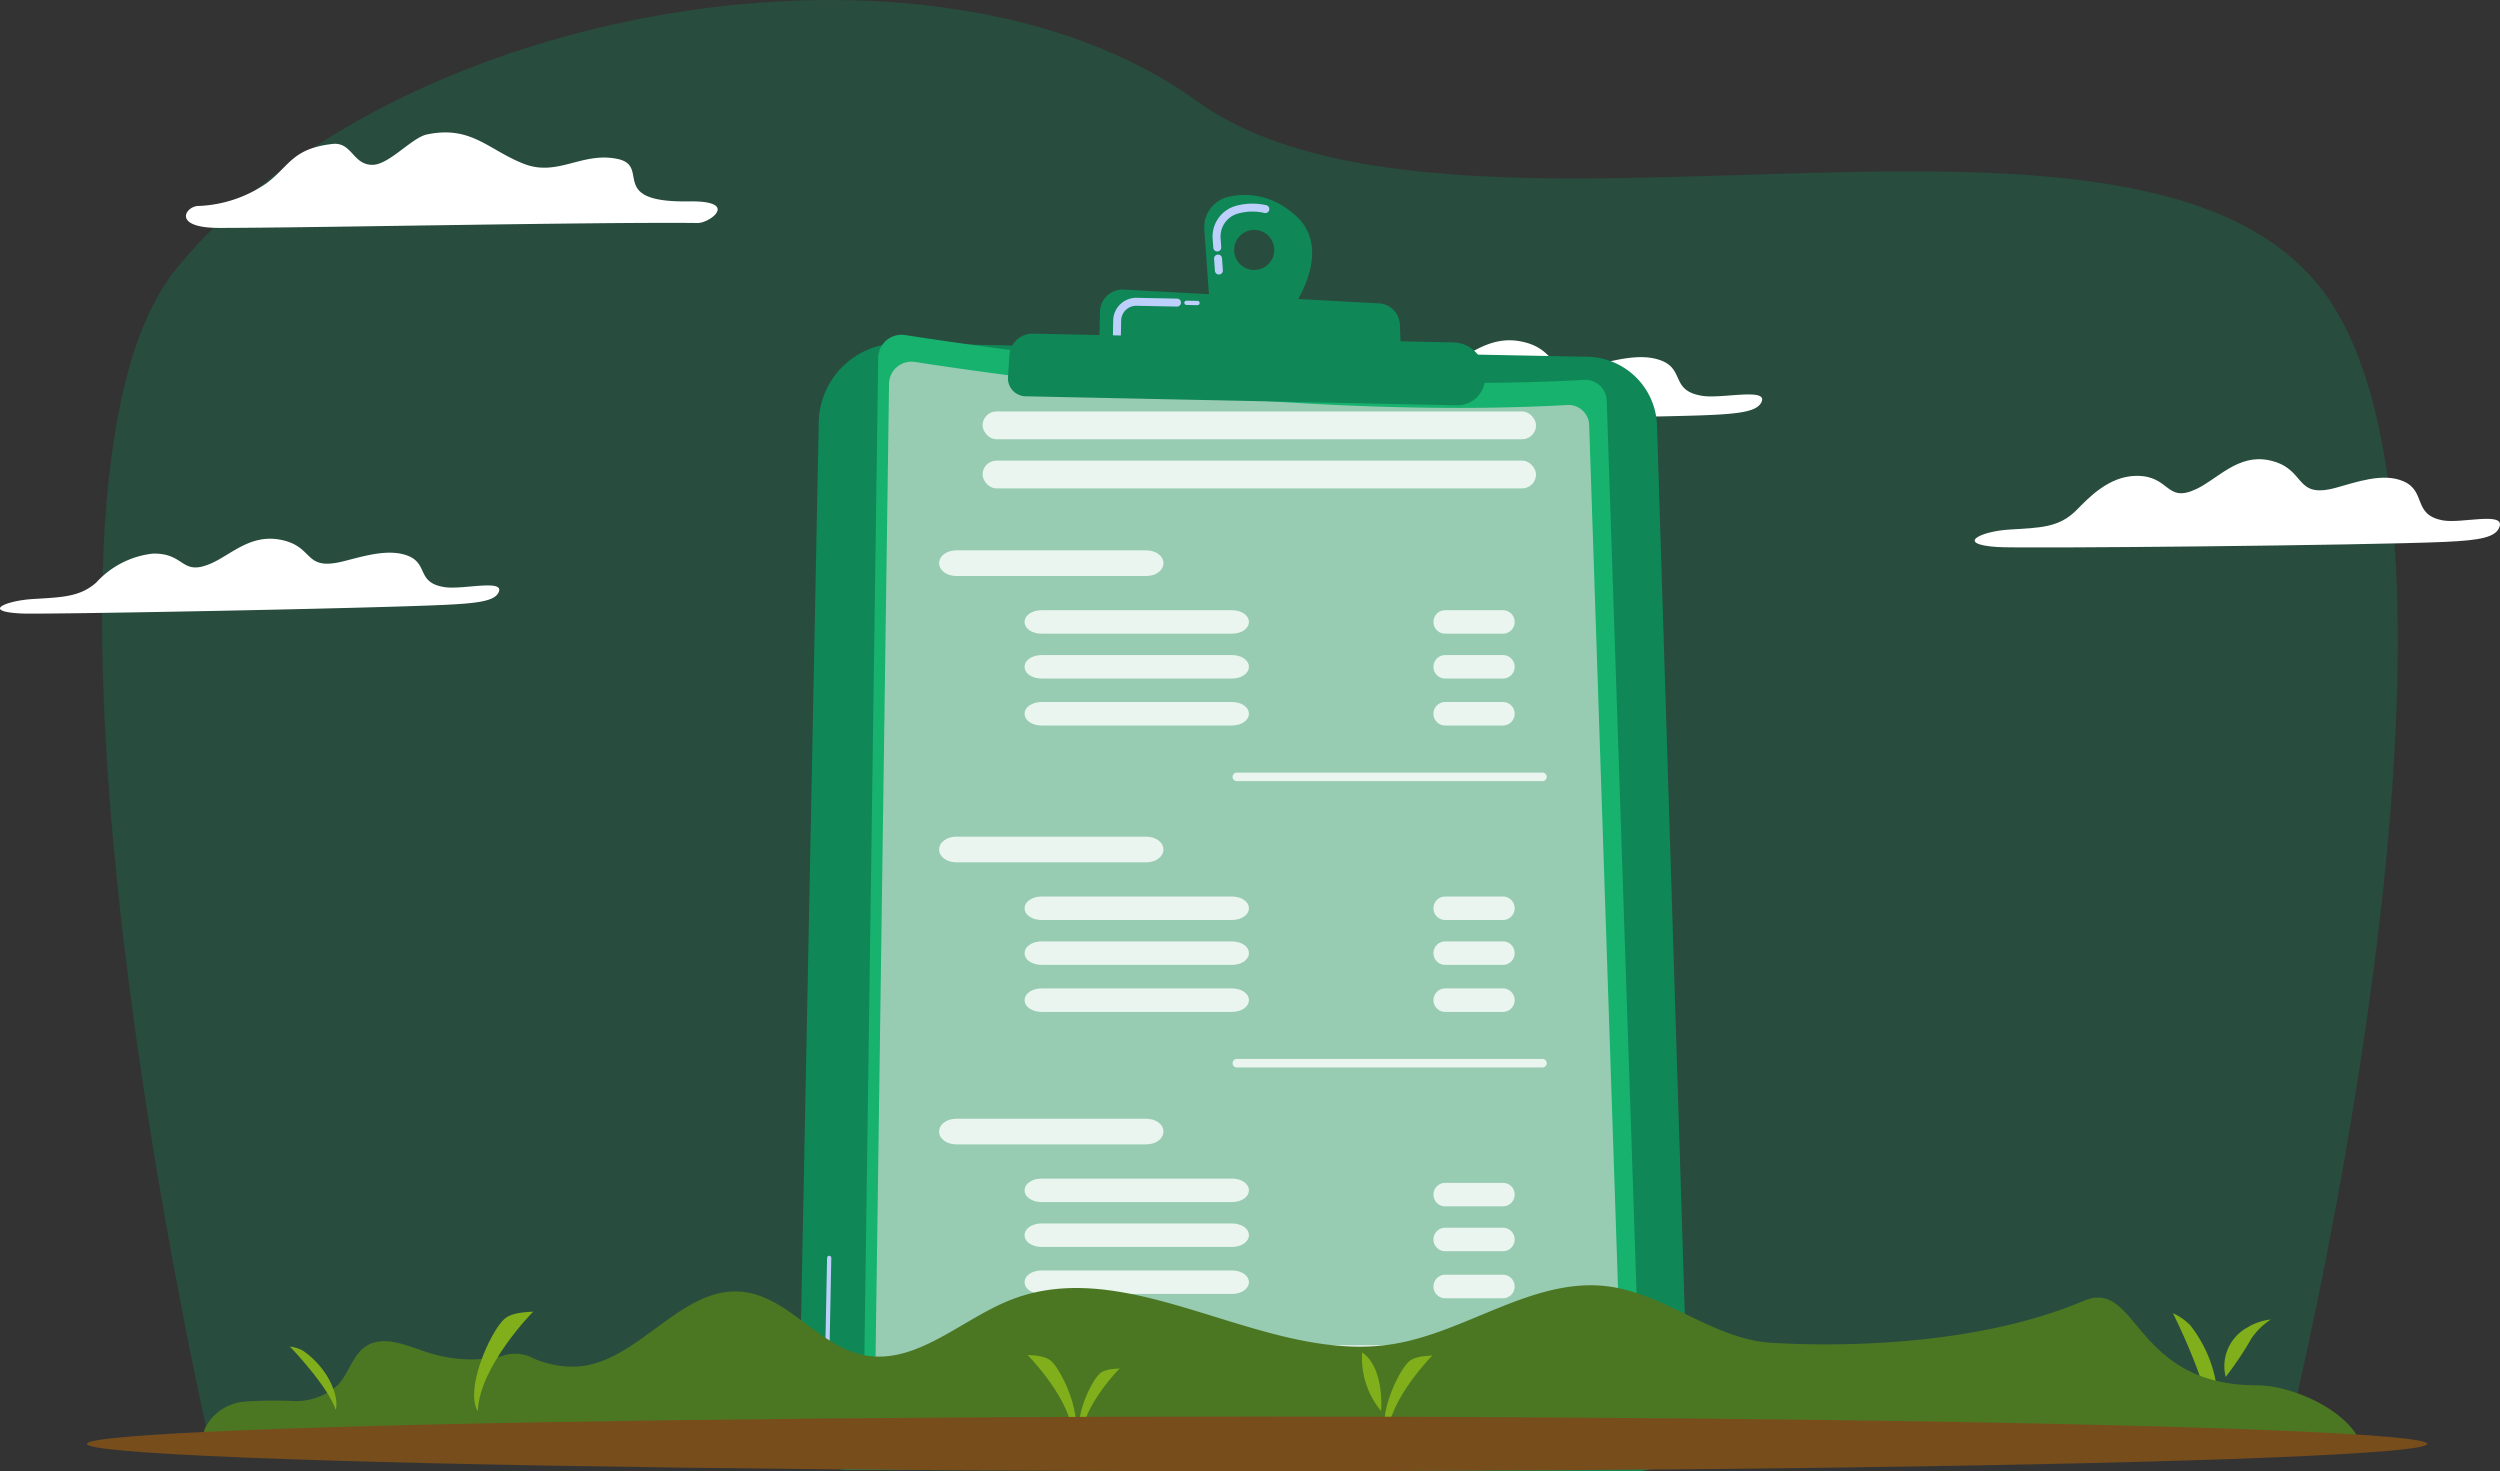
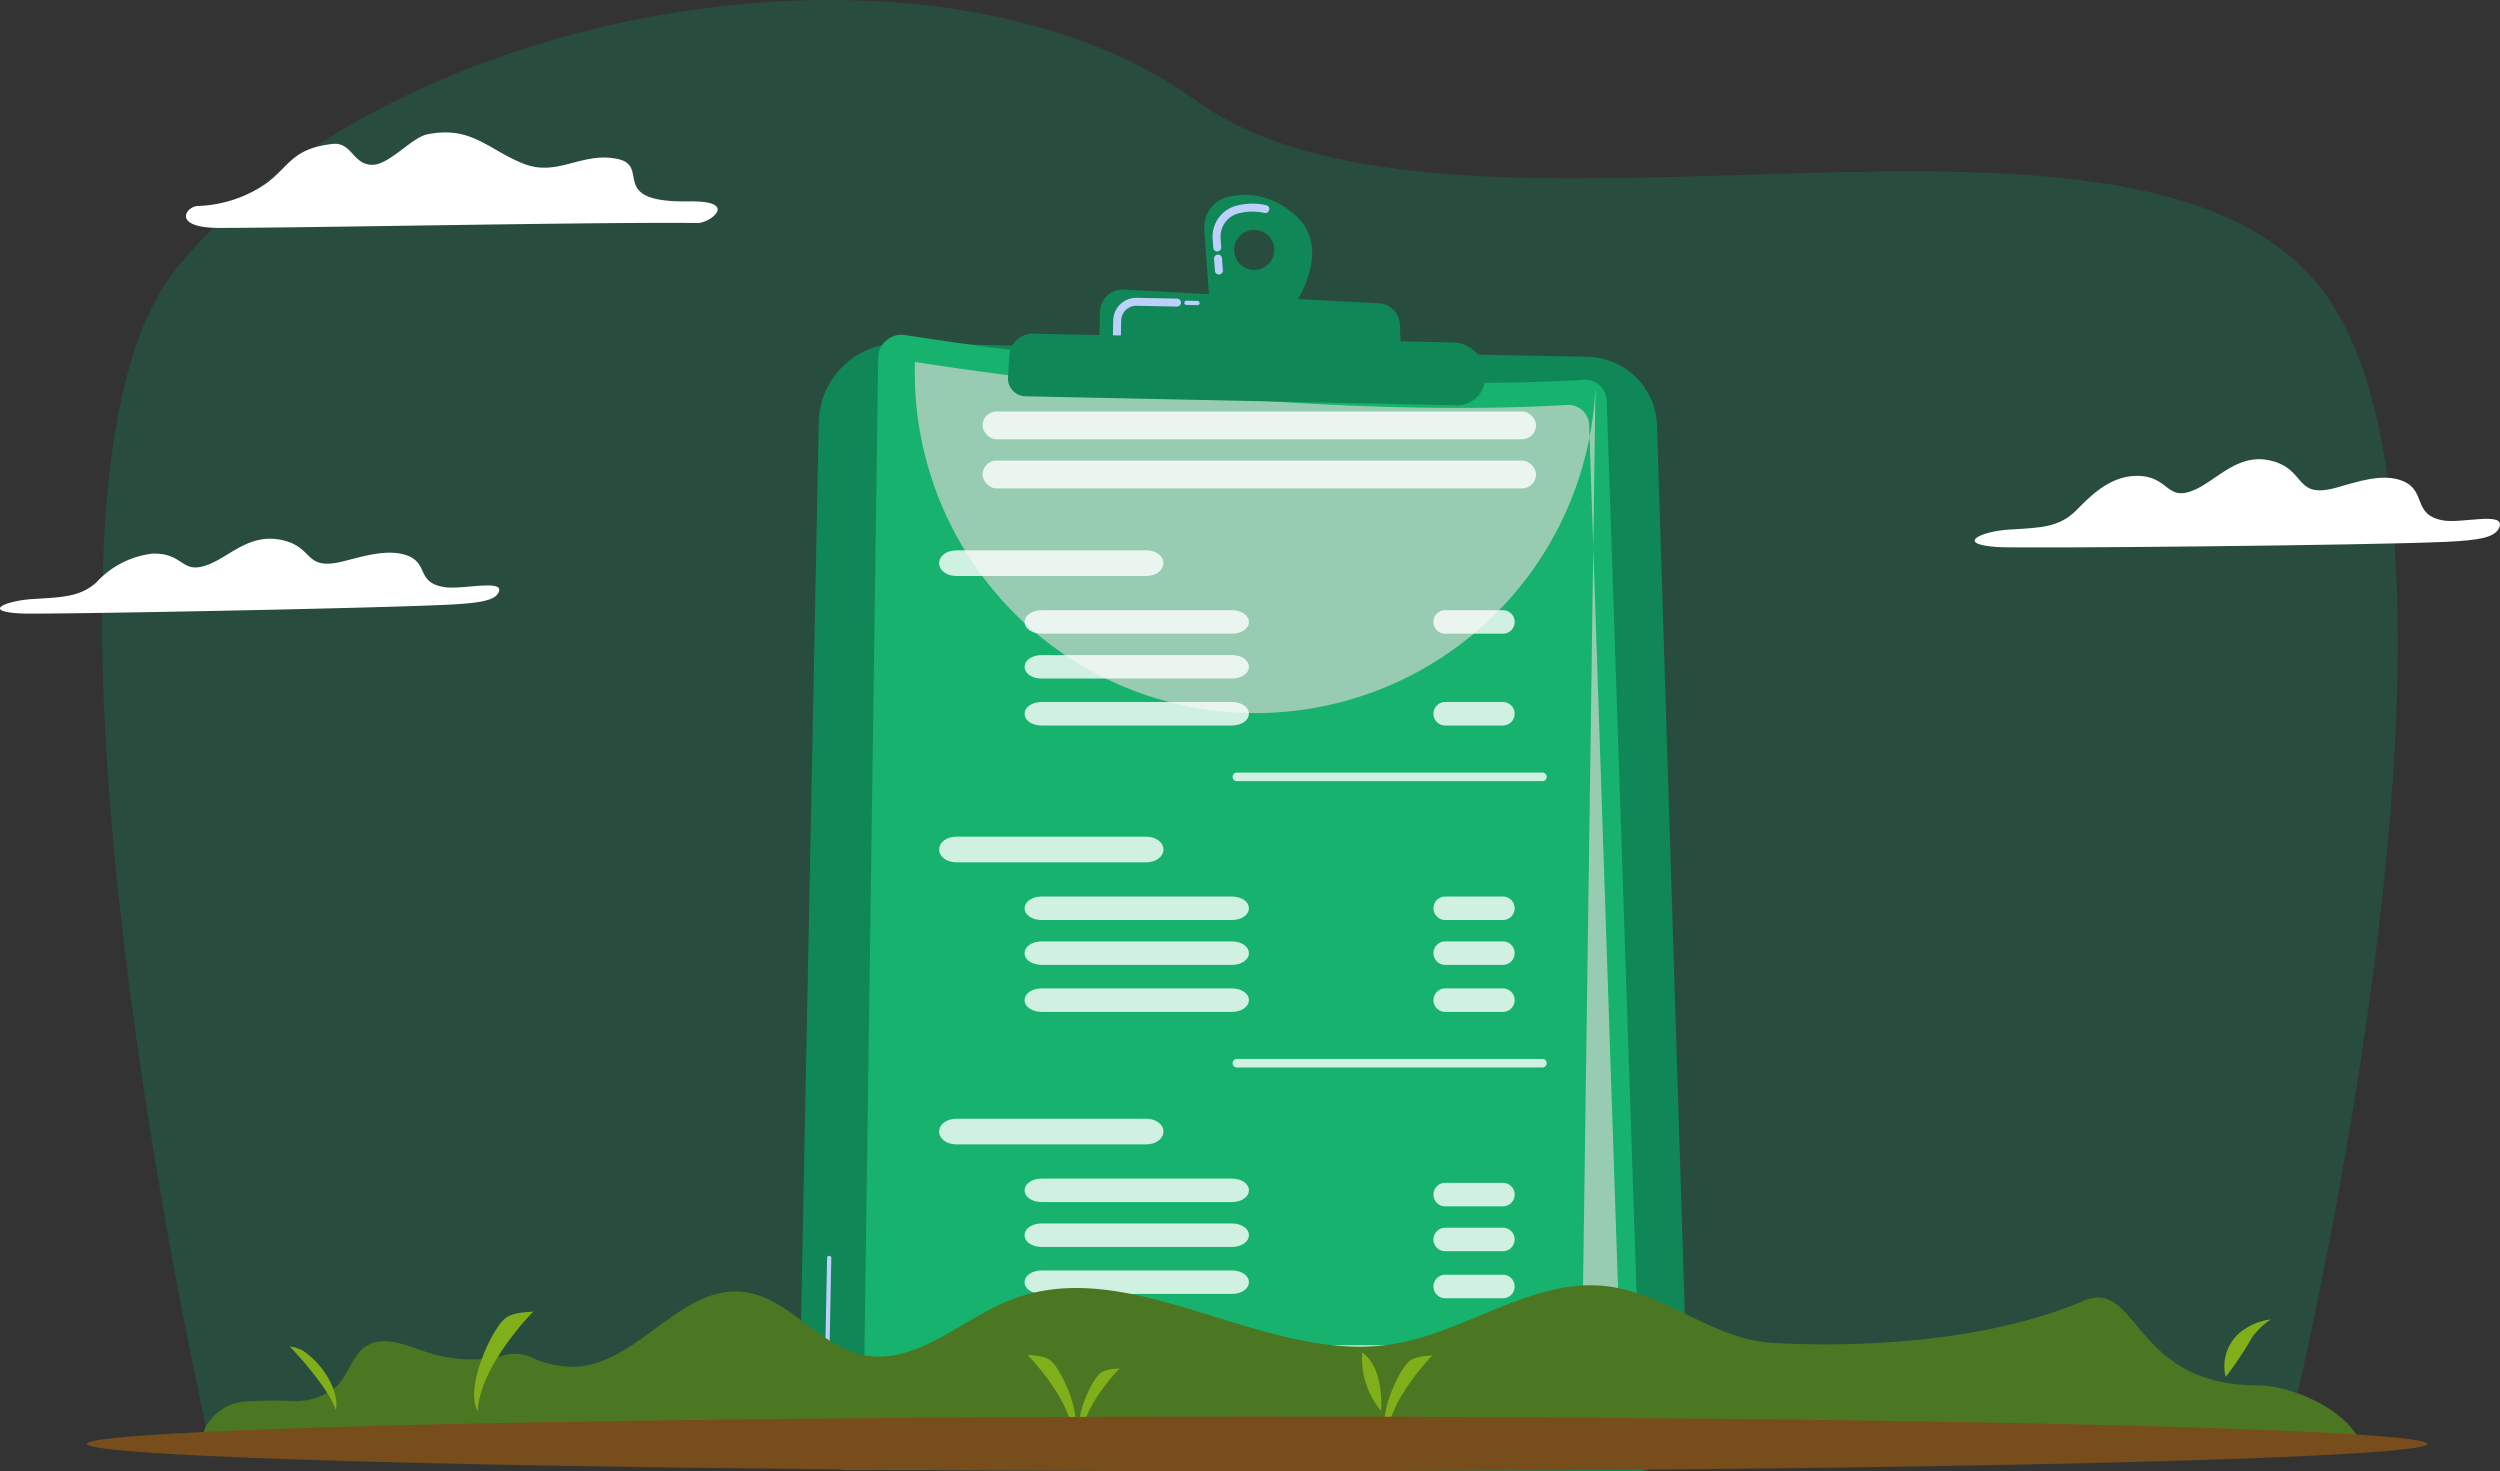
<svg xmlns="http://www.w3.org/2000/svg" id="Group_16137" data-name="Group 16137" width="152.542" height="89.766" viewBox="0 0 152.542 89.766">
  <rect x="0" y="0" width="152.542" height="89.766" fill="#333333" stroke="none" />
  <g id="Group_14836" data-name="Group 14836" transform="translate(0)">
    <g id="Group_14831" data-name="Group 14831" transform="translate(6.228)">
      <path id="Path_8542" data-name="Path 8542" d="M48.008,124.2S34.734,66.473,46.019,52.65c13.274-16.258,46.187-21.805,62.211-10.235S166.7,38.6,177.41,54.626s-2.74,69.922-2.74,69.922Z" transform="translate(-41.472 -36.275)" fill="rgba(16,135,87,0.3)" />
    </g>
    <g id="Group_14832" data-name="Group 14832" transform="translate(73.919 20.762)">
-       <path id="Path_8543" data-name="Path 8543" d="M393.766,138.533c-1.976-.305-1.056-1.609-2.545-2.166-1.309-.49-3.024.053-4.323.357-2.728.639-1.84-1.085-4.278-1.525-1.978-.357-3.284,1.035-4.635,1.587-1.989.812-1.66-.745-3.855-.729a6.053,6.053,0,0,0-3.829,1.9c-1.1.961-2.3.964-4.28,1.066-1.818.094-3.529.8-.77.966,1.5.088,23.749-.082,28.676-.276,2.207-.087,3.24-.242,3.458-.853C397.677,138.047,394.942,138.715,393.766,138.533Z" transform="translate(-363.803 -135.14)" fill="#fff" />
-     </g>
+       </g>
    <g id="Group_14833" data-name="Group 14833" transform="translate(0 32.87)">
      <path id="Path_8544" data-name="Path 8544" d="M38.974,195.756c-1.795-.257-.974-1.449-2.329-1.939-1.192-.431-2.742.078-3.917.367-2.467.607-1.68-.966-3.9-1.341-1.8-.3-2.968.972-4.187,1.485-1.8.756-1.513-.659-3.5-.622a5.49,5.49,0,0,0-3.453,1.763c-.991.882-2.079.9-3.87,1.009-1.648.1-3.192.763-.688.883,1.361.065,21.536-.312,26-.537,2-.1,2.935-.252,3.128-.808C42.516,195.276,40.043,195.909,38.974,195.756Z" transform="translate(-11.813 -192.797)" fill="#fff" />
    </g>
    <g id="Group_14834" data-name="Group 14834" transform="translate(120.49 28.011)">
      <path id="Path_8545" data-name="Path 8545" d="M614.14,173.4c-1.884-.336-1-1.776-2.423-2.39-1.248-.54-2.885.059-4.124.4-2.6.706-1.753-1.2-4.077-1.682-1.886-.393-3.135,1.144-4.423,1.753-1.9.9-1.582-.822-3.676-.8-1.692.015-2.942,1.383-3.656,2.1-1.054,1.061-2.2,1.064-4.084,1.177-1.734.1-3.367.887-.736,1.066,1.43.1,22.65-.1,27.351-.315,2.105-.1,3.09-.268,3.3-.943C617.871,172.86,615.261,173.6,614.14,173.4Z" transform="translate(-585.561 -169.657)" fill="#fff" />
    </g>
    <g id="Group_14835" data-name="Group 14835" transform="translate(11.343 8.081)">
      <path id="Path_8546" data-name="Path 8546" d="M96.523,78.965c-5.089.081-2.246-2.181-4.407-2.6s-3.616,1.11-5.669.308c-2.178-.851-3.2-2.355-5.911-1.793-.926.193-2.307,1.848-3.325,1.855-1.207.008-1.247-1.413-2.448-1.274-2.467.285-2.611,1.352-4.03,2.406a7.829,7.829,0,0,1-4.091,1.376c-.8-.046-1.769,1.34,1.209,1.341,5.3,0,23.023-.367,29.207-.3C97.805,80.288,99.623,78.916,96.523,78.965Z" transform="translate(-65.825 -74.758)" fill="#fff" />
    </g>
  </g>
  <g id="Group_14852" data-name="Group 14852" transform="translate(73.066 61.05)">
    <g id="Group_14848" data-name="Group 14848" transform="translate(0 0.01)">
      <path id="Path_8555" data-name="Path 8555" d="M359.738,329.01s.286-.614.678-1.279a1.729,1.729,0,0,1,1.6-.693,2.742,2.742,0,0,1-.363,1.526A2.086,2.086,0,0,1,359.738,329.01Z" transform="translate(-359.738 -327.03)" fill="#677e52" />
    </g>
    <g id="Group_14849" data-name="Group 14849" transform="translate(0.017)">
      <path id="Path_8556" data-name="Path 8556" d="M359.824,328.907a5.954,5.954,0,0,0,1.235-.78,3.515,3.515,0,0,0,.919-1.106h0a.065.065,0,0,1,.116.058v0a3.613,3.613,0,0,1-.987,1.106,5.99,5.99,0,0,1-1.274.74.011.011,0,0,1-.014-.005A.011.011,0,0,1,359.824,328.907Z" transform="translate(-359.817 -326.984)" fill="#b7ca79" />
    </g>
    <g id="Group_14850" data-name="Group 14850" transform="translate(0.416 1.172)">
      <path id="Path_8557" data-name="Path 8557" d="M361.732,332.564l.636.12a.038.038,0,0,1-.014.075h-.005l-.621-.172a.011.011,0,0,1,0-.021Z" transform="translate(-361.719 -332.563)" fill="#b7ca79" />
    </g>
    <g id="Group_14851" data-name="Group 14851" transform="translate(1.68 0.725)">
      <path id="Path_8558" data-name="Path 8558" d="M367.9,331.293c-.045-.276-.091-.554-.161-.823a.026.026,0,0,1,.049-.015v0c.062.277.1.554.133.833a.01.01,0,0,1-.009.012A.011.011,0,0,1,367.9,331.293Z" transform="translate(-367.739 -330.438)" fill="#b7ca79" />
    </g>
  </g>
  <g id="Group_14855" data-name="Group 14855" transform="translate(132.579 80.121)">
    <g id="Group_14853" data-name="Group 14853" transform="translate(3.113 0.39)">
      <path id="Path_8559" data-name="Path 8559" d="M660.82,419.657a3.428,3.428,0,0,0-1.462.505,2.682,2.682,0,0,0-1.292,3,20.506,20.506,0,0,0,1.584-2.371A4.19,4.19,0,0,1,660.82,419.657Z" transform="translate(-657.953 -419.656)" fill="#80af1b" />
    </g>
    <g id="Group_14854" data-name="Group 14854">
-       <path id="Path_8560" data-name="Path 8560" d="M643.13,417.8a3.506,3.506,0,0,1,1.062.739c1.834,2.336,1.952,5.122,1.284,6.167C645.438,422.344,643.125,417.775,643.13,417.8Z" transform="translate(-643.13 -417.797)" fill="#80af1b" />
-     </g>
+       </g>
  </g>
  <g id="Group_17322" data-name="Group 17322" transform="translate(-2284.206 -413.011)">
    <path id="Path_18091" data-name="Path 18091" d="M2339.185,571.633l41.875.822a4.33,4.33,0,0,1,4.251,4.186l1.894,60.526a3.193,3.193,0,0,1-3.2,3.286l-48.01-.074a3.031,3.031,0,0,1-3.032-3.085l1.2-60.855A4.916,4.916,0,0,1,2339.185,571.633Z" transform="translate(0 -137.675)" fill="#108757" />
    <path id="Path_18092" data-name="Path 18092" d="M2366.752,1525.433h0l-5.54-.181a3.43,3.43,0,0,1-3.3-3.482l.165-8.365a.131.131,0,0,1,.13-.128h0a.131.131,0,0,1,.128.133l-.165,8.365a3.168,3.168,0,0,0,3.052,3.216l5.539.181a.13.13,0,0,1,0,.261Z" transform="translate(-23.405 -1023.642)" fill="#bdd0fb" />
    <path id="Path_18093" data-name="Path 18093" d="M2399.444,563.2c5.677.884,25.207,3.656,41.417,2.733a1.317,1.317,0,0,1,1.394,1.269l2.03,60.74a1.515,1.515,0,0,1-1.455,1.565c-6.815.268-34.881,1.272-44.86.029a1.2,1.2,0,0,1-1.051-1.209l.882-63.739A1.424,1.424,0,0,1,2399.444,563.2Z" transform="translate(-60.011 -129.745)" fill="#16b26e" />
-     <path id="Path_18094" data-name="Path 18094" d="M2410.654,589.837c5.456.849,24.223,3.513,39.8,2.626a1.265,1.265,0,0,1,1.339,1.22l1.951,58.368a1.456,1.456,0,0,1-1.4,1.5c-6.55.258-33.52,1.223-43.109.028a1.153,1.153,0,0,1-1.01-1.161l.848-61.25A1.368,1.368,0,0,1,2410.654,589.837Z" transform="translate(-70.621 -154.741)" fill="#97ccb2" />
+     <path id="Path_18094" data-name="Path 18094" d="M2410.654,589.837c5.456.849,24.223,3.513,39.8,2.626a1.265,1.265,0,0,1,1.339,1.22l1.951,58.368a1.456,1.456,0,0,1-1.4,1.5a1.153,1.153,0,0,1-1.01-1.161l.848-61.25A1.368,1.368,0,0,1,2410.654,589.837Z" transform="translate(-70.621 -154.741)" fill="#97ccb2" />
    <path id="Path_18095" data-name="Path 18095" d="M2753.061,425.9a4.39,4.39,0,0,0-3.857-.859,1.905,1.905,0,0,0-1.393,1.977l.323,4.5,4.894.532S2756.079,428.085,2753.061,425.9Zm-2.227,3.585a1.223,1.223,0,1,1,1.246-1.2A1.223,1.223,0,0,1,2750.833,429.481Z" transform="translate(-390.123)" fill="#108757" />
    <g id="Group_17322-2" data-name="Group 17322" transform="translate(2358.192 425.437)">
      <path id="Path_18096" data-name="Path 18096" d="M2755.722,437.991a.243.243,0,0,1-.154-.209l-.051-.717a.243.243,0,1,1,.484-.035l.051.717a.243.243,0,0,1-.33.244Zm-.1-1.406a.243.243,0,0,1-.154-.209l-.039-.545a1.945,1.945,0,0,1,1.418-2.012,3.79,3.79,0,0,1,1.854-.04.243.243,0,0,1-.107.474,3.308,3.308,0,0,0-1.618.034,1.457,1.457,0,0,0-1.062,1.509l.039.545a.243.243,0,0,1-.33.244Z" transform="translate(-2755.423 -433.684)" fill="#bdd0fb" />
    </g>
    <path id="Path_18097" data-name="Path 18097" d="M2643.855,522.171l.045-2.261a1.38,1.38,0,0,1,1.454-1.35l15.576.841a1.342,1.342,0,0,1,1.269,1.286l.087,2.175Z" transform="translate(-292.578 -87.879)" fill="#108757" />
    <path id="Path_18098" data-name="Path 18098" d="M2726.727,529.817h0l-.67-.013a.131.131,0,0,1-.128-.133.135.135,0,0,1,.133-.128l.67.013a.13.13,0,0,1,0,.261Z" transform="translate(-369.459 -98.186)" fill="#bdd0fb" />
    <path id="Path_18099" data-name="Path 18099" d="M2654,529.24a.243.243,0,0,1-.155-.231l.018-.915a1.407,1.407,0,0,1,1.434-1.378l2.464.049a.243.243,0,0,1-.01.486l-2.464-.049a.922.922,0,0,0-.938.9l-.018.915a.243.243,0,0,1-.331.221Z" transform="translate(-301.733 -95.533)" fill="#bdd0fb" />
    <path id="Path_18100" data-name="Path 18100" d="M2540.913,562.106l25.733.537a1.943,1.943,0,0,1,1.843,1.71l.02.134a1.7,1.7,0,0,1-1.647,1.992l-26.4-.551a1.1,1.1,0,0,1-1.039-1.2l.08-1.25A1.421,1.421,0,0,1,2540.913,562.106Z" transform="translate(-193.711 -128.737)" fill="#108757" />
    <g id="Group_17327" data-name="Group 17327" transform="translate(2341.505 438.117)" opacity="0.8">
      <g id="Group_17323" data-name="Group 17323" transform="translate(2.655 0)">
        <rect id="Rectangle_148963" data-name="Rectangle 148963" width="33.769" height="1.695" rx="0.847" fill="#fff" />
        <rect id="Rectangle_148964" data-name="Rectangle 148964" width="33.769" height="1.695" rx="0.847" transform="translate(0 2.999)" fill="#fff" />
      </g>
      <g id="Group_17324" data-name="Group 17324" transform="translate(0 8.475)">
        <path id="Path_18101" data-name="Path 18101" d="M2498.938,817.068c0,.444-.467.782-1.043.782h-11.6c-.576,0-1.043-.338-1.043-.782h0c0-.444.467-.782,1.043-.782h11.6c.576,0,1.043.338,1.043.782Z" transform="translate(-2485.248 -816.286)" fill="#fff" />
        <path id="Path_18102" data-name="Path 18102" d="M2583.389,876.119c0,.414-.467.717-1.043.717h-11.6c-.576,0-1.043-.3-1.043-.717h0c0-.414.467-.717,1.043-.717h11.6c.576,0,1.043.3,1.043.717Z" transform="translate(-2564.484 -871.751)" fill="#fff" />
        <path id="Path_18103" data-name="Path 18103" d="M2583.389,920.456c0,.414-.467.717-1.043.717h-11.6c-.576,0-1.043-.3-1.043-.717h0c0-.414.467-.717,1.043-.717h11.6c.576,0,1.043.3,1.043.717Z" transform="translate(-2564.484 -913.35)" fill="#fff" />
        <path id="Path_18104" data-name="Path 18104" d="M2583.389,966.9c0,.414-.467.717-1.043.717h-11.6c-.576,0-1.043-.3-1.043-.717h0c0-.414.467-.717,1.043-.717h11.6c.576,0,1.043.3,1.043.717Z" transform="translate(-2564.484 -956.93)" fill="#fff" />
        <path id="Path_18105" data-name="Path 18105" d="M2978.68,876.119a.717.717,0,0,1-.717.717h-3.521a.717.717,0,0,1-.717-.717h0a.717.717,0,0,1,.717-.717h3.521a.717.717,0,0,1,.717.717Z" transform="translate(-2943.559 -871.751)" fill="#fff" />
-         <path id="Path_18106" data-name="Path 18106" d="M2978.68,920.456a.717.717,0,0,1-.717.717h-3.521a.717.717,0,0,1-.717-.717h0a.717.717,0,0,1,.717-.717h3.521a.717.717,0,0,1,.717.717Z" transform="translate(-2943.559 -913.35)" fill="#fff" />
        <path id="Path_18107" data-name="Path 18107" d="M2978.68,966.9a.717.717,0,0,1-.717.717h-3.521a.717.717,0,0,1-.717-.717h0a.717.717,0,0,1,.717-.717h3.521a.717.717,0,0,1,.717.717Z" transform="translate(-2943.559 -956.93)" fill="#fff" />
        <path id="Path_18108" data-name="Path 18108" d="M2794.432,1036.12a.261.261,0,0,1-.261.261h-18.645a.261.261,0,0,1-.261-.261h0a.261.261,0,0,1,.261-.261h18.645a.261.261,0,0,1,.261.261Z" transform="translate(-2757.356 -1022.299)" fill="#fff" />
      </g>
      <g id="Group_17325" data-name="Group 17325" transform="translate(0 25.946)">
        <path id="Path_18109" data-name="Path 18109" d="M2498.938,1099.979c0,.444-.467.782-1.043.782h-11.6c-.576,0-1.043-.338-1.043-.782h0c0-.444.467-.782,1.043-.782h11.6c.576,0,1.043.338,1.043.782Z" transform="translate(-2485.248 -1099.197)" fill="#fff" />
        <path id="Path_18110" data-name="Path 18110" d="M2583.389,1159.029c0,.414-.467.717-1.043.717h-11.6c-.576,0-1.043-.3-1.043-.717h0c0-.414.467-.717,1.043-.717h11.6c.576,0,1.043.3,1.043.717Z" transform="translate(-2564.484 -1154.661)" fill="#fff" />
        <path id="Path_18111" data-name="Path 18111" d="M2583.389,1203.366c0,.414-.467.717-1.043.717h-11.6c-.576,0-1.043-.3-1.043-.717h0c0-.414.467-.717,1.043-.717h11.6c.576,0,1.043.3,1.043.717Z" transform="translate(-2564.484 -1196.26)" fill="#fff" />
        <path id="Path_18112" data-name="Path 18112" d="M2583.389,1249.814c0,.414-.467.717-1.043.717h-11.6c-.576,0-1.043-.3-1.043-.717h0c0-.414.467-.717,1.043-.717h11.6c.576,0,1.043.3,1.043.717Z" transform="translate(-2564.484 -1239.84)" fill="#fff" />
        <path id="Path_18113" data-name="Path 18113" d="M2978.68,1159.029a.717.717,0,0,1-.717.717h-3.521a.717.717,0,0,1-.717-.717h0a.717.717,0,0,1,.717-.717h3.521a.717.717,0,0,1,.717.717Z" transform="translate(-2943.559 -1154.661)" fill="#fff" />
        <path id="Path_18114" data-name="Path 18114" d="M2978.68,1203.366a.717.717,0,0,1-.717.717h-3.521a.717.717,0,0,1-.717-.717h0a.717.717,0,0,1,.717-.717h3.521a.717.717,0,0,1,.717.717Z" transform="translate(-2943.559 -1196.26)" fill="#fff" />
        <path id="Path_18115" data-name="Path 18115" d="M2978.68,1249.814a.717.717,0,0,1-.717.717h-3.521a.717.717,0,0,1-.717-.717h0a.717.717,0,0,1,.717-.717h3.521a.717.717,0,0,1,.717.717Z" transform="translate(-2943.559 -1239.84)" fill="#fff" />
        <path id="Path_18116" data-name="Path 18116" d="M2794.432,1319.03a.261.261,0,0,1-.261.261h-18.645a.261.261,0,0,1-.261-.261h0a.261.261,0,0,1,.261-.261h18.645a.261.261,0,0,1,.261.261Z" transform="translate(-2757.356 -1305.209)" fill="#fff" />
      </g>
      <g id="Group_17326" data-name="Group 17326" transform="translate(0 43.156)">
        <path id="Path_18117" data-name="Path 18117" d="M2498.938,1378.666c0,.444-.467.782-1.043.782h-11.6c-.576,0-1.043-.338-1.043-.782h0c0-.444.467-.782,1.043-.782h11.6c.576,0,1.043.338,1.043.782Z" transform="translate(-2485.248 -1377.884)" fill="#fff" />
        <path id="Path_18118" data-name="Path 18118" d="M2583.389,1437.717c0,.414-.467.717-1.043.717h-11.6c-.576,0-1.043-.3-1.043-.717h0c0-.414.467-.717,1.043-.717h11.6c.576,0,1.043.3,1.043.717Z" transform="translate(-2564.484 -1433.349)" fill="#fff" />
        <path id="Path_18119" data-name="Path 18119" d="M2583.389,1482.053c0,.414-.467.717-1.043.717h-11.6c-.576,0-1.043-.3-1.043-.717h0c0-.414.467-.717,1.043-.717h11.6c.576,0,1.043.3,1.043.717Z" transform="translate(-2564.484 -1474.947)" fill="#fff" />
        <path id="Path_18120" data-name="Path 18120" d="M2583.389,1528.5c0,.414-.467.717-1.043.717h-11.6c-.576,0-1.043-.3-1.043-.717h0c0-.414.467-.717,1.043-.717h11.6c.576,0,1.043.3,1.043.717Z" transform="translate(-2564.484 -1518.527)" fill="#fff" />
        <path id="Path_18121" data-name="Path 18121" d="M2978.68,1441.939a.717.717,0,0,1-.717.717h-3.521a.717.717,0,0,1-.717-.717h0a.717.717,0,0,1,.717-.717h3.521a.717.717,0,0,1,.717.717Z" transform="translate(-2943.559 -1437.311)" fill="#fff" />
        <path id="Path_18122" data-name="Path 18122" d="M2978.68,1486.276a.717.717,0,0,1-.717.717h-3.521a.717.717,0,0,1-.717-.717h0a.717.717,0,0,1,.717-.717h3.521a.717.717,0,0,1,.717.717Z" transform="translate(-2943.559 -1478.91)" fill="#fff" />
        <path id="Path_18123" data-name="Path 18123" d="M2978.68,1532.724a.717.717,0,0,1-.717.717h-3.521a.717.717,0,0,1-.717-.717h0a.717.717,0,0,1,.717-.717h3.521a.717.717,0,0,1,.717.717Z" transform="translate(-2943.559 -1522.489)" fill="#fff" />
        <path id="Path_18124" data-name="Path 18124" d="M2794.432,1601.94a.261.261,0,0,1-.261.261h-18.645a.261.261,0,0,1-.261-.261h0a.261.261,0,0,1,.261-.261h18.645a.261.261,0,0,1,.261.261Z" transform="translate(-2757.356 -1587.858)" fill="#fff" />
      </g>
    </g>
  </g>
  <g id="Group_17328" data-name="Group 17328" transform="translate(5.301 78.424)">
    <g id="Group_14856" data-name="Group 14856" transform="translate(7.113 0)">
      <path id="Path_8561" data-name="Path 8561" d="M79.438,415.406c.46-.687.729-1.537,1.419-1.98,1-.641,2.3-.107,3.423.277a8.742,8.742,0,0,0,4.808.349,2.4,2.4,0,0,1,2.026.147,6.055,6.055,0,0,0,2.629.478c3.743-.258,6.3-4.917,10.039-4.564,2.808.266,4.655,3.3,7.42,3.86,3.188.643,5.925-2.152,8.947-3.353,7.4-2.939,15.471,3.94,23.332,2.688,4.525-.721,8.607-4.109,13.151-3.525,3.508.451,6.441,3.231,9.972,3.443,4.057.244,12.478.221,19.041-2.558,3.362-1.423,2.967,5.159,10.6,5.153,2.143,0,5.6,1.552,6.319,3.569-2.715.258-6.18-.853-8.9-.7-16.338.923-32.952,1.225-49.312,1.553-8.866.178-17.083-.181-25.951-.178-7.043,0-14.262.264-21.3.267-6.026,0-10.8-.188-16.827-.356-2.494-.07-4.073-.587-8.651-.1a1.442,1.442,0,0,1-.4-.221,1.136,1.136,0,0,1-.161-1.3,2.992,2.992,0,0,1,2.391-1.543,26.507,26.507,0,0,1,2.97-.033,3.818,3.818,0,0,0,2.721-.989A3.029,3.029,0,0,0,79.438,415.406Z" transform="translate(-70.926 -409.716)" fill="#4c7722" />
    </g>
    <g id="Group_14857" data-name="Group 14857" transform="translate(57.386 4.241)">
      <path id="Path_8562" data-name="Path 8562" d="M310.317,429.912c-.025.045,1.02-.036,1.475.4.693.661,1.957,3.483,1.3,4.569C313.022,432.642,310.311,429.892,310.317,429.912Z" transform="translate(-310.317 -429.911)" fill="#80af1b" />
    </g>
    <g id="Group_14858" data-name="Group 14858" transform="translate(23.627 1.594)">
      <path id="Path_8563" data-name="Path 8563" d="M153.186,417.306c.031.055-1.25-.044-1.807.488-.848.81-2.4,4.266-1.59,5.6C149.873,420.65,153.193,417.282,153.186,417.306Z" transform="translate(-149.562 -417.305)" fill="#80af1b" />
    </g>
    <g id="Group_14861" data-name="Group 14861" transform="translate(77.79 4.096)">
      <g id="Group_14859" data-name="Group 14859">
        <path id="Path_8564" data-name="Path 8564" d="M408.652,432.791a5.063,5.063,0,0,1-1.151-3.573C408.894,430.195,408.652,432.791,408.652,432.791Z" transform="translate(-407.476 -429.218)" fill="#80af1b" />
      </g>
      <g id="Group_14860" data-name="Group 14860" transform="translate(1.379 0.18)">
        <path id="Path_8565" data-name="Path 8565" d="M416.978,430.076c.025.045-1.013-.036-1.465.4-.688.656-1.944,3.458-1.289,4.536C414.293,432.787,416.984,430.056,416.978,430.076Z" transform="translate(-414.041 -430.076)" fill="#80af1b" />
      </g>
    </g>
    <g id="Group_14862" data-name="Group 14862" transform="translate(60.541 5.067)">
      <path id="Path_8566" data-name="Path 8566" d="M327.827,433.845c.021.038-.857-.03-1.24.335-.582.556-1.645,2.927-1.091,3.84C325.555,436.139,327.832,433.828,327.827,433.845Z" transform="translate(-325.342 -433.845)" fill="#80af1b" />
    </g>
    <g id="Group_14863" data-name="Group 14863" transform="translate(12.381 3.735)">
      <path id="Path_8567" data-name="Path 8567" d="M96.013,427.5a2.3,2.3,0,0,1,.808.258c1.6,1.109,2.211,2.831,1.995,3.615C98.336,429.9,96.005,427.487,96.013,427.5Z" transform="translate(-96.013 -427.499)" fill="#80af1b" />
    </g>
    <g id="Group_14864" data-name="Group 14864" transform="translate(0 8.009)">
      <ellipse id="Ellipse_150" data-name="Ellipse 150" cx="71.402" cy="1.667" rx="71.402" ry="1.667" fill="#774d1c" />
    </g>
  </g>
</svg>